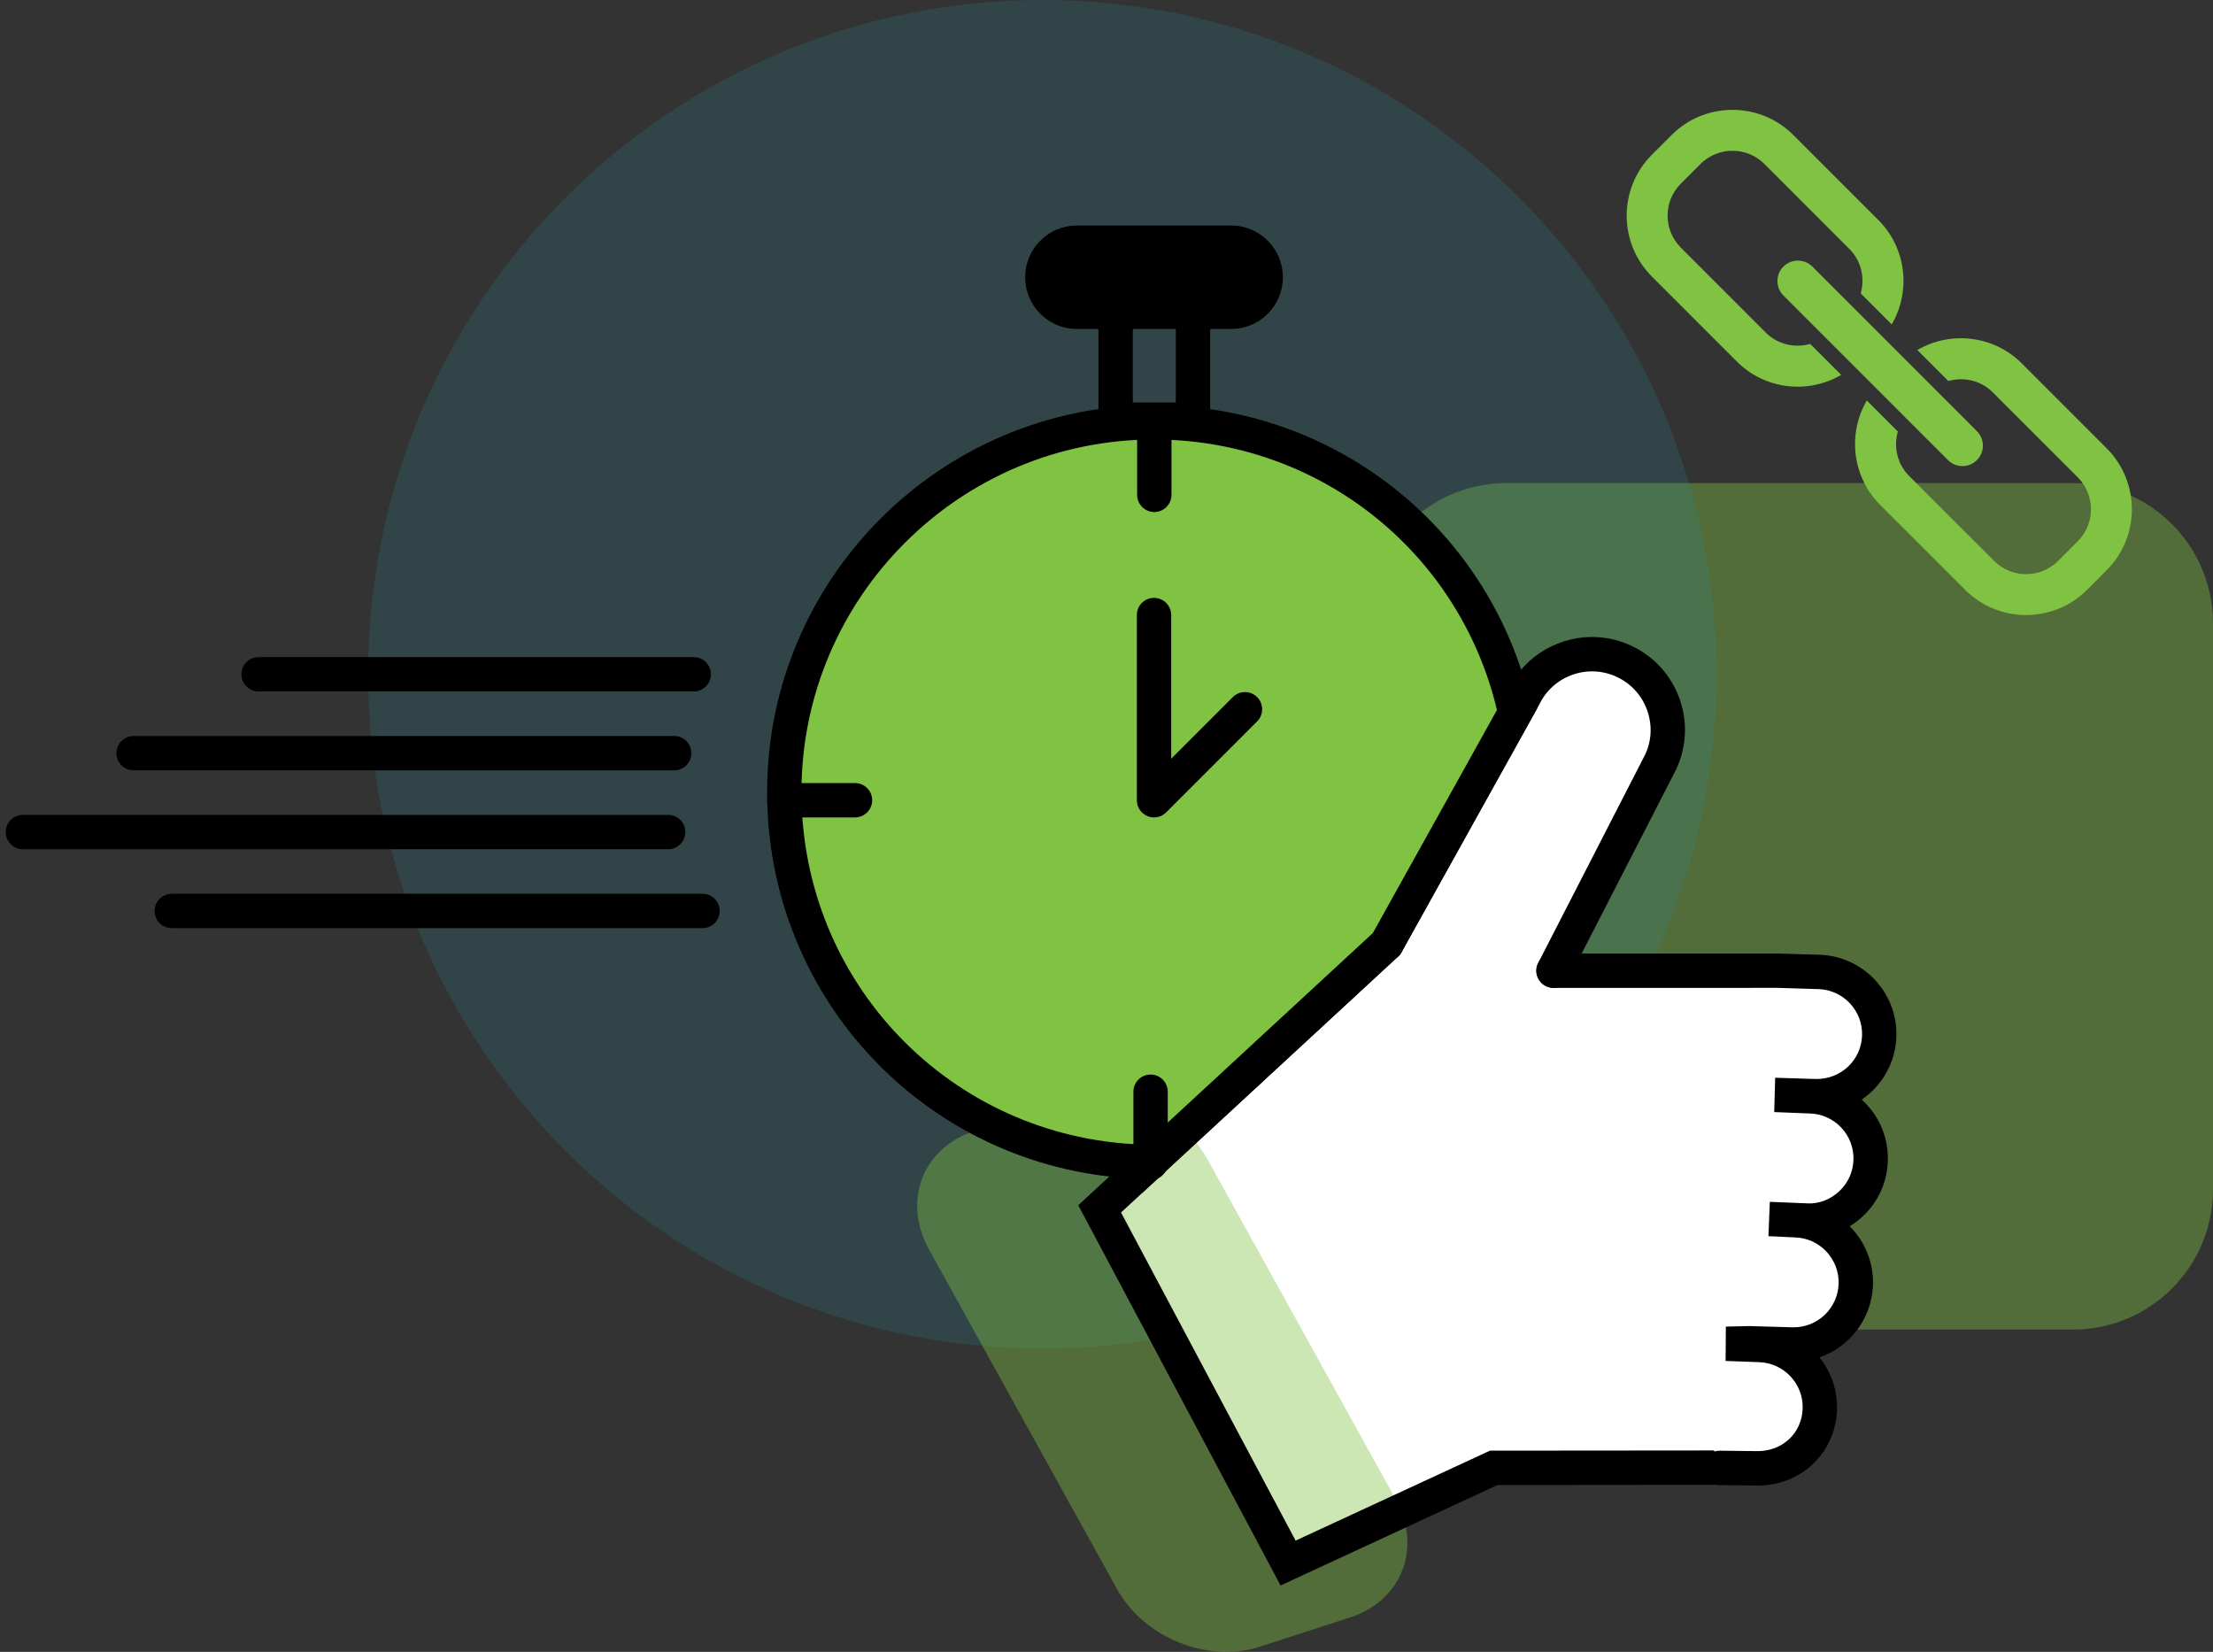
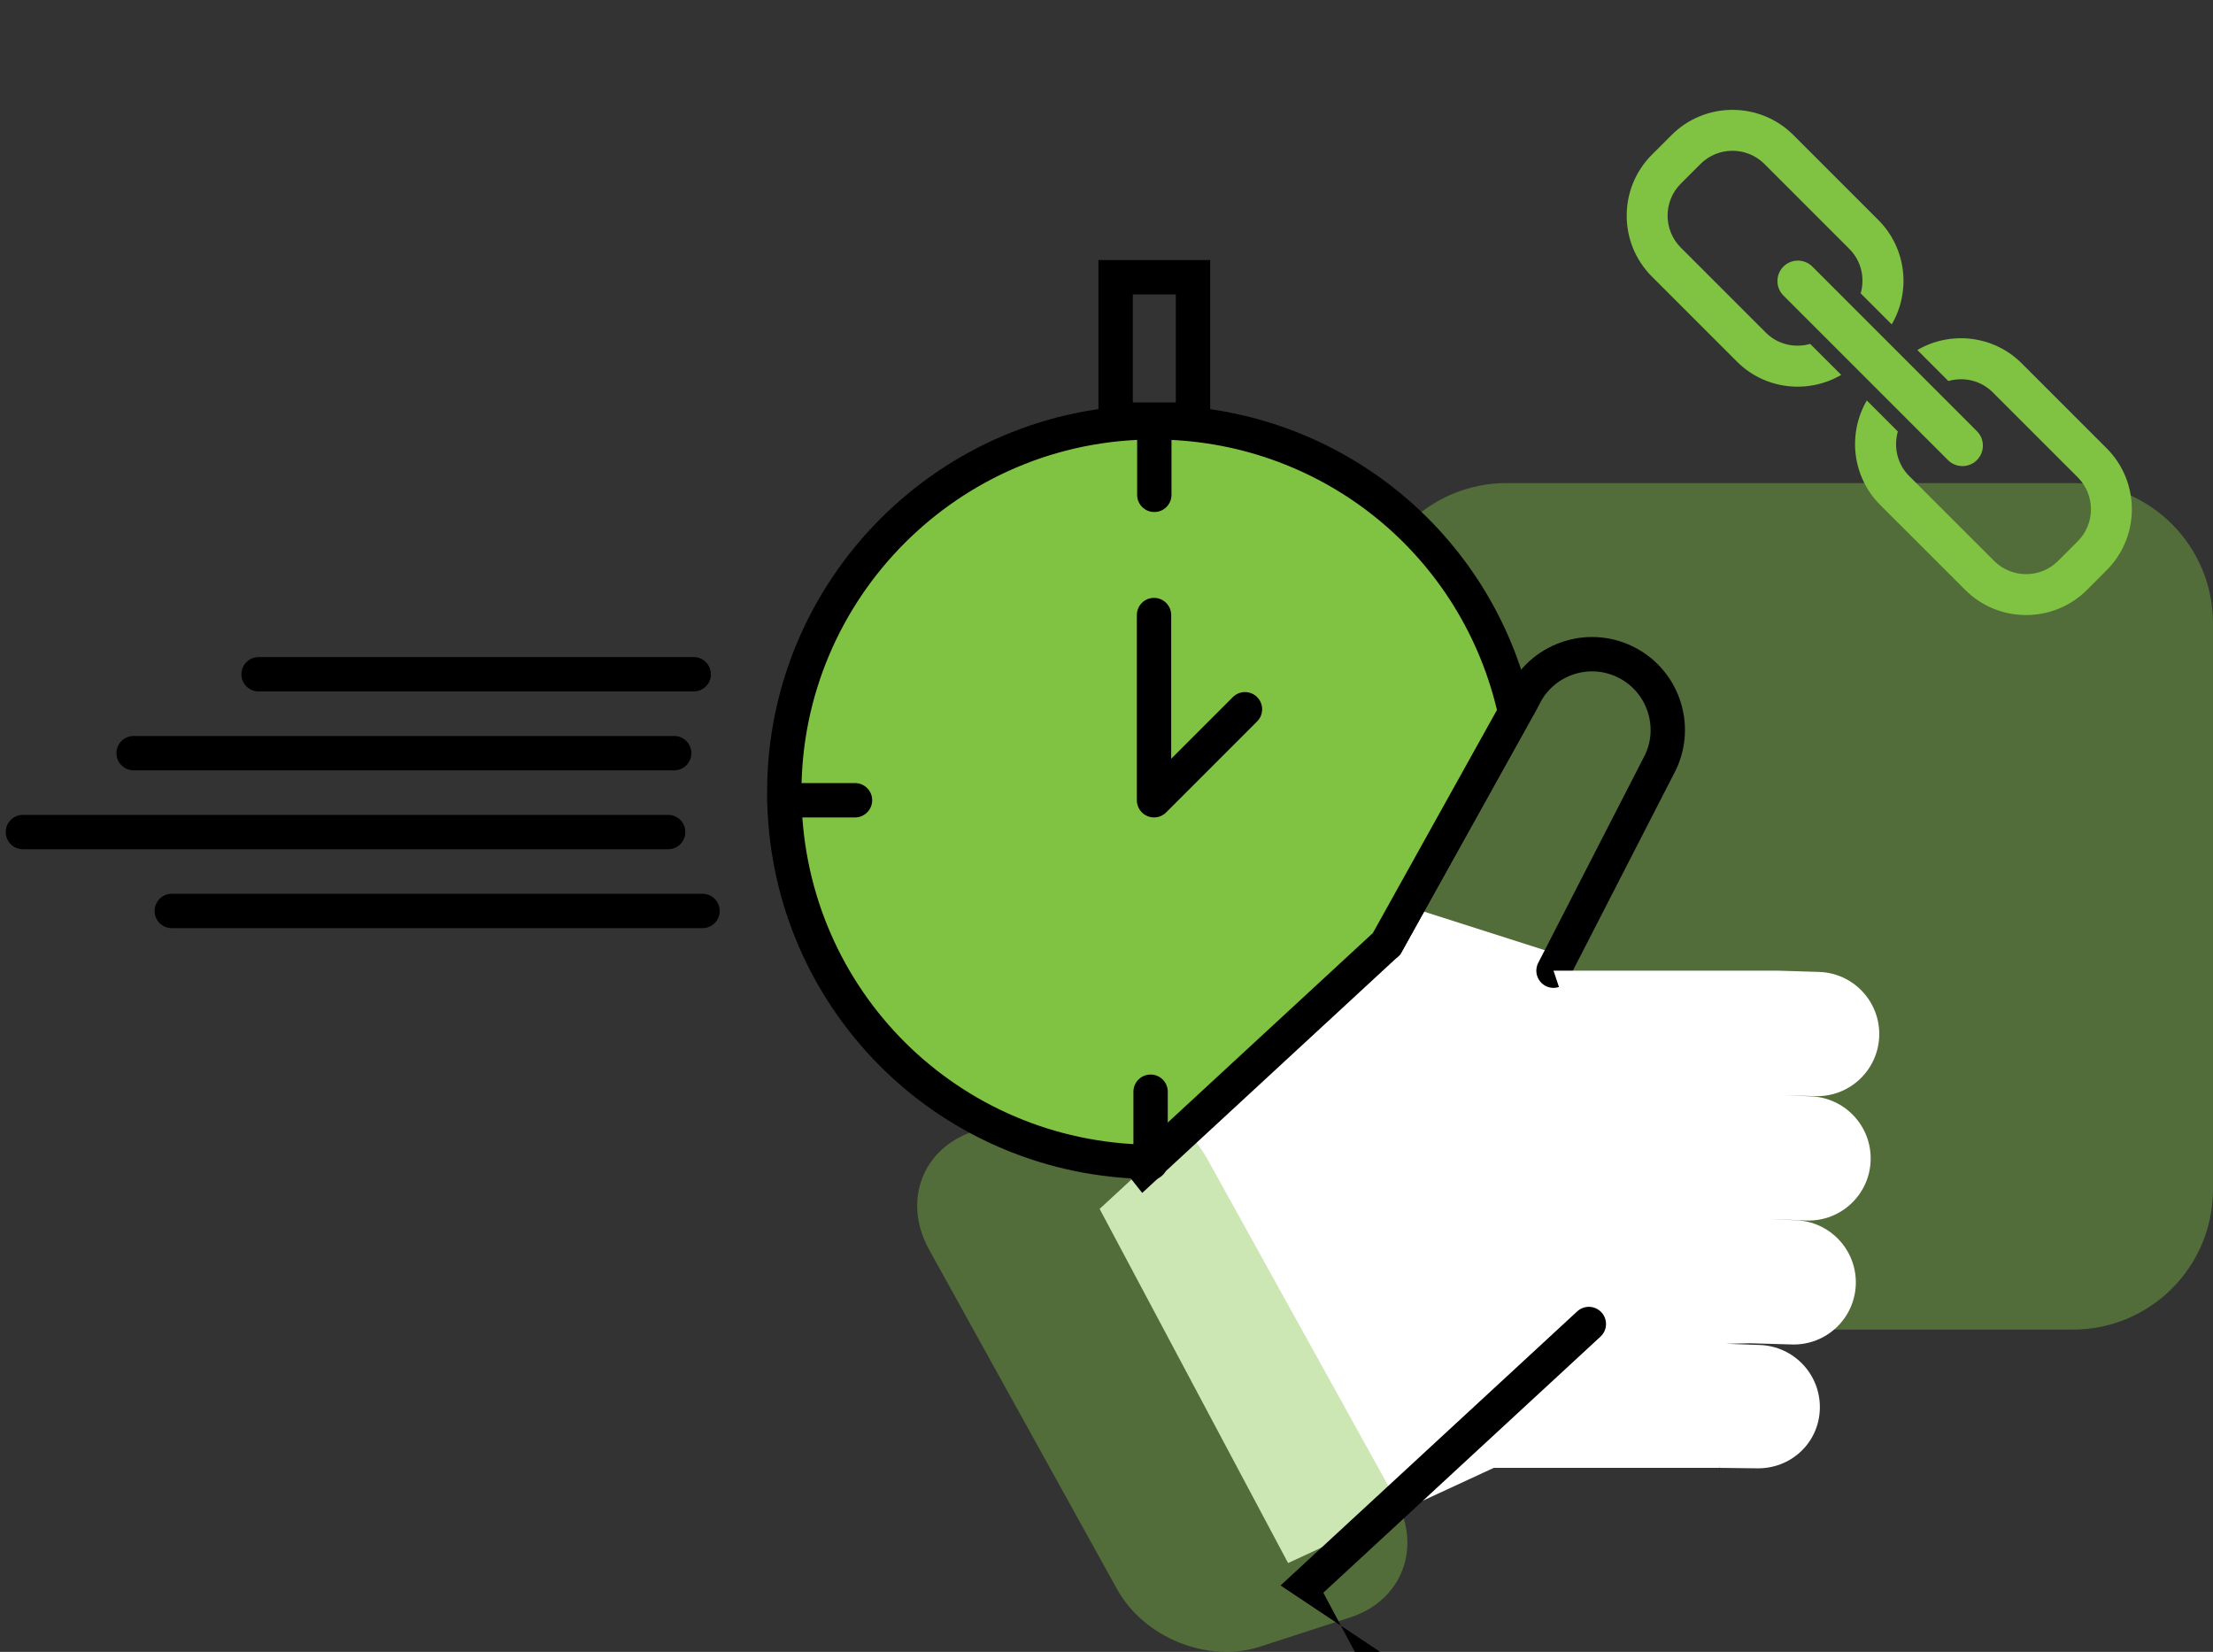
<svg xmlns="http://www.w3.org/2000/svg" version="1.1" id="Layer_1" x="0px" y="0px" width="193.258px" height="144.237px" viewBox="0 0 193.258 144.237" enable-background="new 0 0 193.258 144.237" xml:space="preserve">
  <rect x="0" y="0" width="193.258" height="144.237" fill="#333333" stroke="none" />
  <g opacity="0.4">
    <g>
      <g>
        <path fill="#80C342" d="M181.021,42.18h-16.139h-17.164h-16.14c-6.761,0-12.238,5.482-12.238,12.238v49.439     c0,6.76,5.478,12.238,12.238,12.238h17.532h14.378h17.532c6.762,0,12.236-5.479,12.236-12.238V54.418     C193.258,47.662,187.783,42.18,181.021,42.18z" />
      </g>
    </g>
  </g>
  <g opacity="0.2">
    <g>
      <g>
-         <path fill="#26899D" d="M149.901,58.877c0,32.514-26.359,58.873-58.875,58.873S32.151,91.391,32.151,58.877     C32.151,26.359,58.511,0,91.026,0S149.901,26.359,149.901,58.877z" />
-       </g>
+         </g>
    </g>
  </g>
  <g>
    <polygon fill="#FFFFFF" points="115.334,87.724 122.905,79.138 136.349,83.431 146.667,108.043 150.197,128.169 130.451,128.168    112.486,136.48 96.029,105.557  " />
  </g>
  <g opacity="0.4">
    <g>
      <g>
        <path fill="#80C342" d="M97.551,138.76c2.35,4.246,7.931,6.497,12.462,5.027l7.904-2.563c4.532-1.471,6.298-6.104,3.948-10.351     l-16.415-29.648c-2.352-4.247-7.929-6.499-12.462-5.028l-7.904,2.564c-4.531,1.469-6.298,6.104-3.948,10.352L97.551,138.76z" />
      </g>
    </g>
  </g>
  <g>
-     <path fill="#FFFFFF" d="M121.084,82.411L133.052,60.9c1.569-3.299,5.516-4.706,8.815-3.135c3.299,1.568,4.702,5.515,3.134,8.813   l-9.334,18.181" />
    <path d="M135.666,86.259c-0.23,0-0.465-0.053-0.685-0.166c-0.736-0.378-1.027-1.282-0.648-2.02l9.334-18.18   c0.565-1.192,0.637-2.58,0.179-3.867c-0.457-1.287-1.389-2.319-2.623-2.906c-1.232-0.586-2.62-0.658-3.909-0.2   c-1.287,0.458-2.32,1.391-2.907,2.625l-12.012,21.596c-0.403,0.725-1.317,0.983-2.04,0.581c-0.724-0.402-0.984-1.315-0.581-2.04   l11.968-21.511c0.888-1.873,2.524-3.351,4.566-4.077s4.246-0.614,6.204,0.317c1.957,0.93,3.435,2.567,4.161,4.609   c0.726,2.042,0.613,4.245-0.317,6.202l-9.354,18.222C136.735,85.962,136.21,86.259,135.666,86.259z" />
  </g>
  <g>
-     <path d="M111.829,138.438L94.162,105.24l25.905-23.931c0.607-0.562,1.558-0.525,2.119,0.084c0.563,0.608,0.524,1.558-0.084,2.119   l-24.204,22.36l15.246,28.65l16.977-7.855l22.53-0.019h0.001c0.828,0,1.499,0.671,1.5,1.499s-0.67,1.5-1.499,1.501l-21.87,0.019   L111.829,138.438z" />
+     <path d="M111.829,138.438l25.905-23.931c0.607-0.562,1.558-0.525,2.119,0.084c0.563,0.608,0.524,1.558-0.084,2.119   l-24.204,22.36l15.246,28.65l16.977-7.855l22.53-0.019h0.001c0.828,0,1.499,0.671,1.5,1.499s-0.67,1.5-1.499,1.501l-21.87,0.019   L111.829,138.438z" />
  </g>
  <g>
    <path fill="#FFFFFF" d="M150.197,128.169l3.165,0.039c2.996,0.087,5.474-2.188,5.562-5.183c0.087-2.997-2.268-5.494-5.265-5.584   l-2.908-0.107l2.062-0.045l3.669,0.106c2.997,0.09,5.493-2.27,5.584-5.262c0.085-2.999-2.27-5.496-5.264-5.585l-2.296-0.108   l0.752,0.026l2.52,0.106c2.996,0.09,5.497-2.268,5.584-5.262c0.088-2.995-2.269-5.496-5.265-5.584l-2.518-0.108l-0.592-0.015   l3.539,0.109c2.997,0.087,5.495-2.269,5.585-5.263c0.088-2.997-2.267-5.494-5.265-5.584l-3.541-0.108h-19.639" />
-     <path d="M153.535,129.711c-0.072,0-0.144-0.002-0.217-0.004l-3.14-0.038c-0.828-0.011-1.491-0.69-1.481-1.519   c0.011-0.822,0.68-1.481,1.5-1.481c0.006,0,0.012,0,0.019,0l3.165,0.039c2.262,0.055,3.98-1.573,4.044-3.727   c0.063-2.163-1.646-3.976-3.811-4.041l-2.919-0.107l0.023-2.999l2.062-0.045l3.745,0.107c0.039,0.001,0.079,0.001,0.119,0.001   c2.11,0,3.857-1.685,3.922-3.81c0.061-2.162-1.647-3.976-3.81-4.04l-2.321-0.109l0.123-2.997l3.282,0.133   c1.025,0.057,2.028-0.348,2.791-1.067c0.763-0.719,1.2-1.691,1.23-2.739c0.03-1.049-0.349-2.046-1.068-2.81   c-0.72-0.763-1.693-1.2-2.741-1.231l-3.111-0.123l0.083-2.999l3.548,0.11c2.187,0.041,3.975-1.646,4.04-3.809   c0.063-2.162-1.646-3.975-3.811-4.04l-3.542-0.108l-19.593,0.001c-0.828,0-1.5-0.672-1.5-1.5s0.672-1.5,1.5-1.5h19.639l3.587,0.109   c3.815,0.114,6.83,3.312,6.718,7.127c-0.068,2.3-1.259,4.309-3.028,5.518c0.136,0.123,0.268,0.253,0.395,0.388   c1.27,1.347,1.938,3.106,1.884,4.955c-0.054,1.849-0.824,3.565-2.171,4.835c-0.358,0.338-0.746,0.633-1.156,0.883   c1.301,1.303,2.088,3.119,2.031,5.103c-0.09,2.961-2.03,5.436-4.674,6.348c1.001,1.241,1.582,2.831,1.532,4.546   C160.313,126.832,157.306,129.711,153.535,129.711z" />
  </g>
  <g>
    <path fill="#80C342" d="M132.16,61.531c-3.429-14.148-16.178-24.655-31.381-24.655c-17.833,0-32.289,14.456-32.289,32.289   c0,17.403,13.769,31.592,31.008,32.264l0.422,0.533l21.164-19.551l11.388-20.468L132.16,61.531z" />
    <path d="M99.748,104.162l-1.004-1.269C80.881,101.84,66.99,87.155,66.99,69.165c0-18.631,15.158-33.789,33.789-33.789   c15.548,0,28.976,10.468,32.763,25.497l0.716,0.946l-11.979,21.532l-0.177,0.162L99.748,104.162z M100.779,38.376   c-16.977,0-30.789,13.812-30.789,30.789c0,16.605,12.987,30.119,29.566,30.765l0.338,0.014l19.995-18.472l10.839-19.48   l-0.026-0.107C127.348,48.043,115.043,38.376,100.779,38.376z" />
  </g>
  <g>
    <path d="M100.779,71.375c-0.193,0-0.389-0.037-0.574-0.114c-0.561-0.232-0.926-0.779-0.926-1.386v-16.17c0-0.829,0.672-1.5,1.5-1.5   s1.5,0.671,1.5,1.5v12.548l5.383-5.383c0.586-0.586,1.535-0.586,2.121,0c0.586,0.585,0.586,1.535,0,2.121l-7.943,7.944   C101.553,71.223,101.169,71.375,100.779,71.375z" />
  </g>
  <g>
    <path d="M60.583,60.375h-38c-0.829,0-1.5-0.671-1.5-1.5s0.671-1.5,1.5-1.5h38c0.829,0,1.5,0.671,1.5,1.5   S61.412,60.375,60.583,60.375z" />
  </g>
  <g>
    <path d="M58.875,67.264H11.667c-0.829,0-1.5-0.671-1.5-1.5s0.671-1.5,1.5-1.5h47.208c0.829,0,1.5,0.671,1.5,1.5   S59.704,67.264,58.875,67.264z" />
  </g>
  <g>
    <path d="M58.349,74.153H2c-0.829,0-1.5-0.672-1.5-1.5c0-0.829,0.671-1.5,1.5-1.5h56.349c0.829,0,1.5,0.671,1.5,1.5   C59.849,73.481,59.177,74.153,58.349,74.153z" />
  </g>
  <g>
    <path d="M61.35,81.042H15c-0.829,0-1.5-0.672-1.5-1.5s0.671-1.5,1.5-1.5h46.35c0.829,0,1.5,0.672,1.5,1.5   S62.178,81.042,61.35,81.042z" />
  </g>
  <g>
-     <path d="M110.532,24.208c0,1.667-1.352,3.018-3.018,3.018H94.044c-1.666,0-3.018-1.351-3.018-3.018l0,0   c0-1.667,1.352-3.018,3.018-3.018h13.471C109.181,21.19,110.532,22.541,110.532,24.208L110.532,24.208z" />
-     <path d="M107.515,28.726H94.044c-2.491,0-4.518-2.026-4.518-4.518s2.026-4.518,4.518-4.518h13.471c2.491,0,4.518,2.026,4.518,4.518   S110.006,28.726,107.515,28.726z M94.044,22.69c-0.837,0-1.518,0.681-1.518,1.518s0.681,1.518,1.518,1.518h13.471   c0.837,0,1.518-0.681,1.518-1.518s-0.681-1.518-1.518-1.518H94.044z" />
-   </g>
+     </g>
  <g>
    <path d="M105.683,38.143h-9.758V22.708h9.758V38.143z M98.925,35.143h3.758v-9.435h-3.758V35.143z" />
  </g>
  <g>
    <g>
      <g>
        <g>
          <path fill="#80C342" d="M167.438,30.561l2.707,2.708c1.338-0.379,2.828-0.063,3.879,0.988l7.418,7.416      c1.543,1.542,1.543,4.05,0.004,5.589l-1.717,1.717c-1.541,1.54-4.049,1.54-5.588-0.002l-7.418-7.416      c-1.053-1.052-1.367-2.543-0.988-3.882l-2.709-2.71c-1.684,2.883-1.299,6.649,1.17,9.12l7.416,7.413      c2.936,2.937,7.709,2.937,10.643,0.004l1.715-1.717c2.934-2.934,2.936-7.708,0.002-10.644l-7.418-7.417      C174.084,29.262,170.318,28.878,167.438,30.561z" />
        </g>
      </g>
    </g>
    <g>
      <g>
        <g>
          <path fill="#80C342" d="M155.744,23.277c-0.697,0.698-0.699,1.829,0,2.529l1.605,1.605l9.008,9.007l0.572,0.573l2.492,2.49      l0.691,0.692c0.699,0.699,1.832,0.699,2.527,0.001c0.699-0.697,0.699-1.83,0-2.525l-0.691-0.694l-2.492-2.491l-0.572-0.573      l-9.006-9.007l-1.607-1.606C157.574,22.582,156.439,22.581,155.744,23.277z" />
        </g>
      </g>
    </g>
    <g>
      <g>
        <g>
          <path fill="#80C342" d="M145.975,11.793l-1.717,1.716c-2.934,2.934-2.936,7.705,0,10.64l7.42,7.42      c2.467,2.468,6.23,2.85,9.113,1.166l-2.711-2.706c-1.334,0.38-2.828,0.062-3.877-0.988l-7.418-7.418      c-1.541-1.54-1.543-4.046-0.002-5.587l1.719-1.718c1.537-1.538,4.045-1.537,5.586,0.001l7.416,7.419      c1.051,1.05,1.369,2.543,0.988,3.878l2.709,2.711c1.686-2.88,1.299-6.65-1.168-9.117l-7.418-7.418      C153.682,8.859,148.906,8.86,145.975,11.793z" />
        </g>
      </g>
    </g>
  </g>
  <g>
    <path d="M74.667,71.375h-6.166c-0.829,0-1.5-0.671-1.5-1.5s0.671-1.5,1.5-1.5h6.166c0.829,0,1.5,0.671,1.5,1.5   S75.496,71.375,74.667,71.375z" />
  </g>
  <g>
    <path d="M100.804,44.709c-0.828,0-1.5-0.671-1.5-1.5v-5.5c0-0.829,0.672-1.5,1.5-1.5s1.5,0.671,1.5,1.5v5.5   C102.304,44.038,101.632,44.709,100.804,44.709z" />
  </g>
  <g>
    <path d="M100.48,103.041c-0.828,0-1.5-0.672-1.5-1.5v-6.216c0-0.828,0.672-1.5,1.5-1.5s1.5,0.672,1.5,1.5v6.216   C101.98,102.369,101.309,103.041,100.48,103.041z" />
  </g>
</svg>